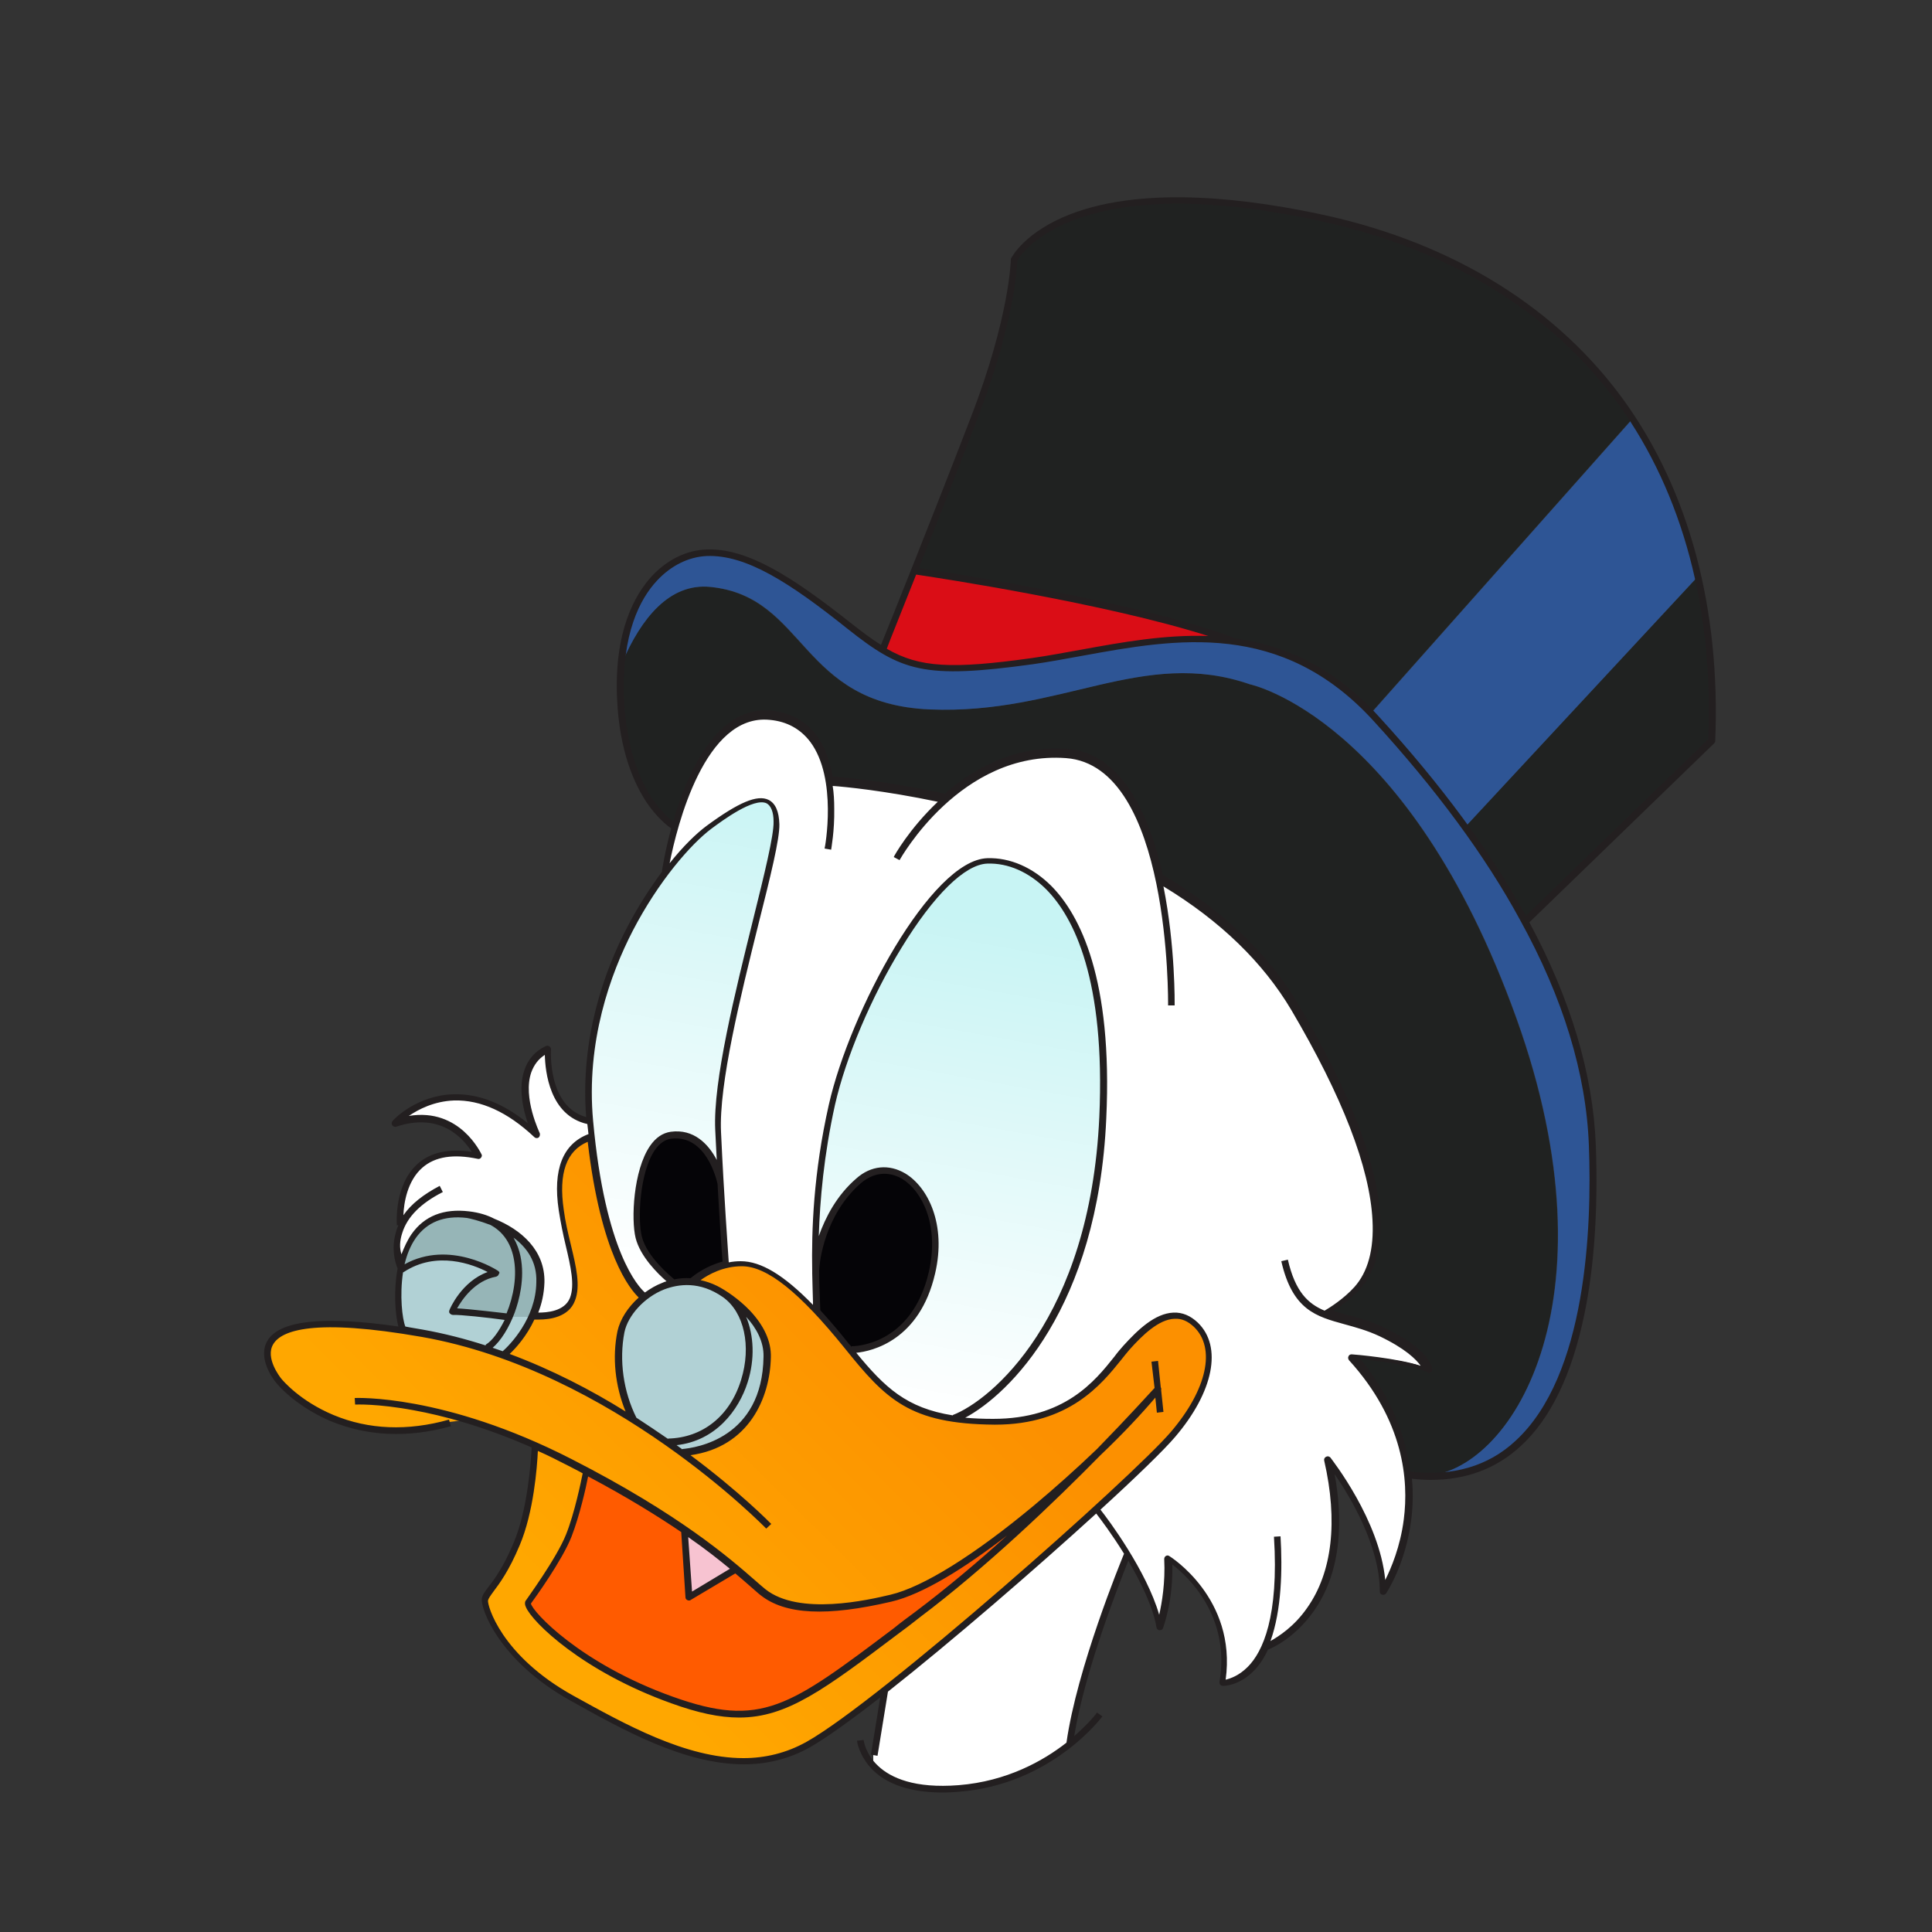
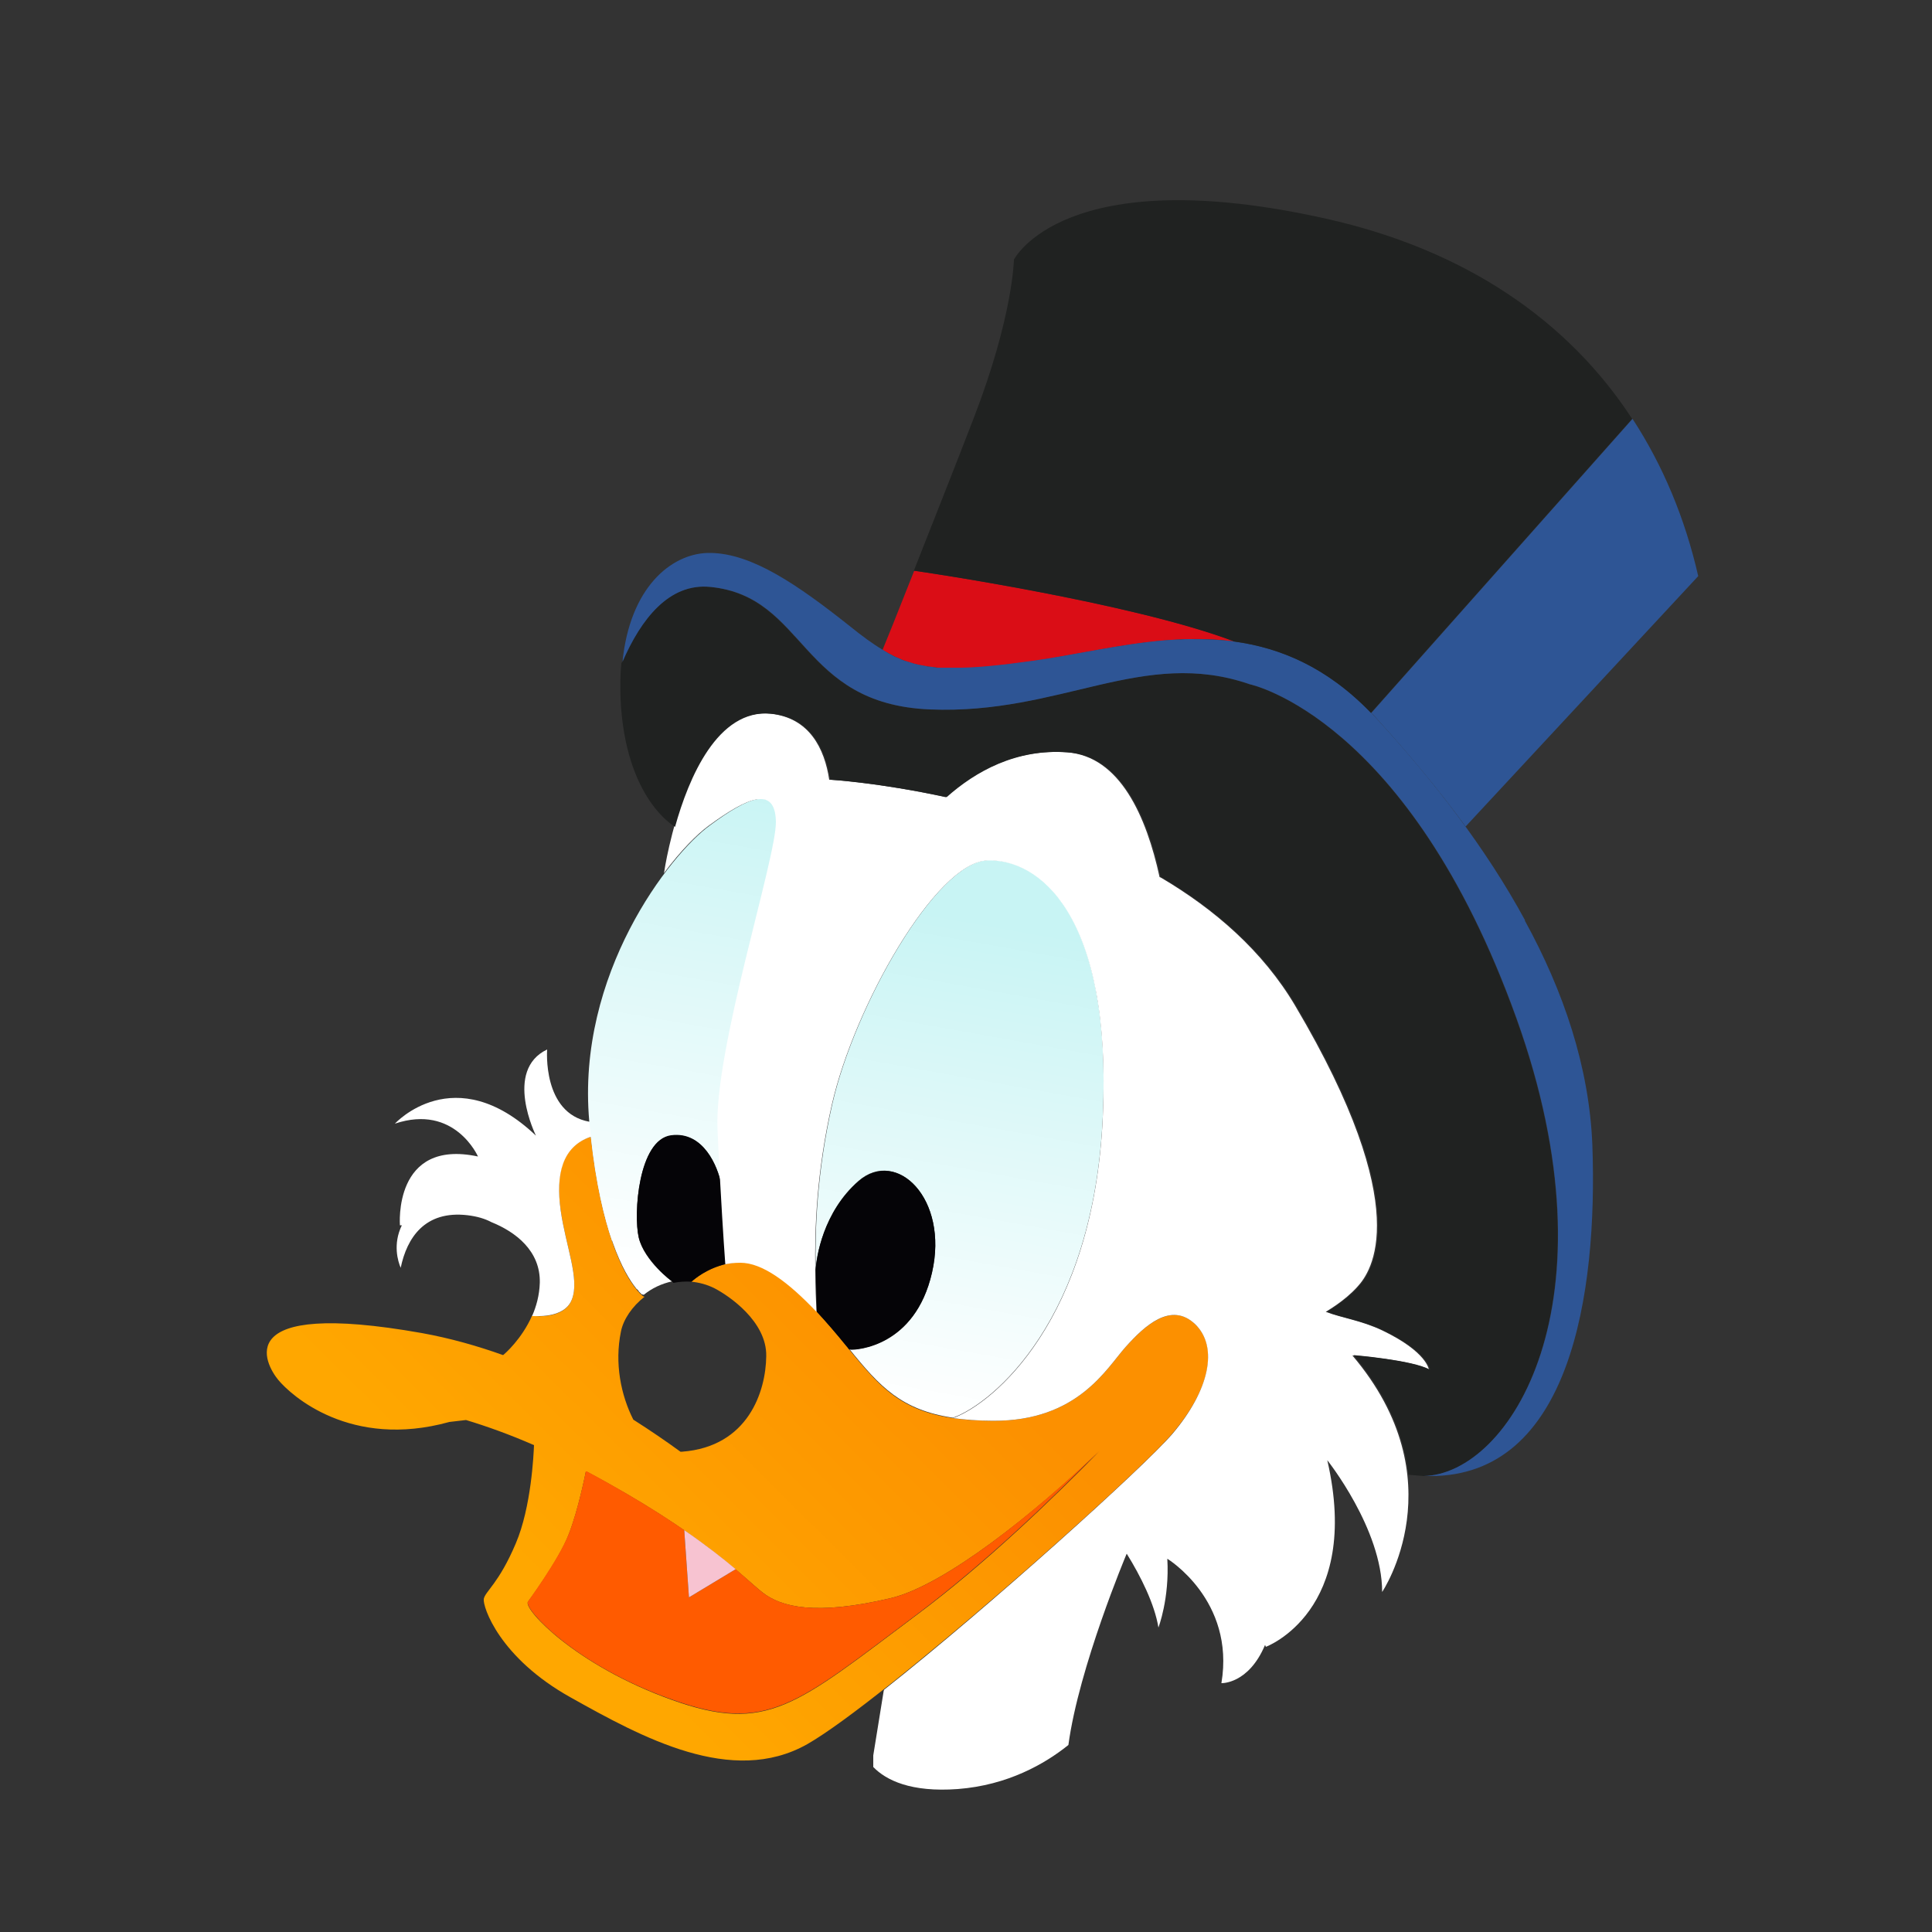
<svg xmlns="http://www.w3.org/2000/svg" version="1.1" id="Layer_1" x="0px" y="0px" viewBox="0 0 500 500" style="enable-background:new 0 0 500 500;" xml:space="preserve">
  <rect x="0" y="0" width="500" height="500" fill="#333333" stroke="none" />
  <style type="text/css">
	.st0{fill:none;stroke:#EB1C24;stroke-width:3;stroke-linejoin:round;stroke-miterlimit:10;}
	.st1{fill:#B1D1D5;}
	.st2{fill:url(#SVGID_1_);}
	.st3{fill:#FF5B00;}
	.st4{fill:#F7C3D1;}
	.st5{fill:url(#SVGID_00000054987862407073222460000010651761846150263435_);}
	.st6{fill:#050407;}
	.st7{fill:#96B5B7;}
	.st8{fill:#FFFFFF;}
	.st9{fill:url(#SVGID_00000109725369423617624980000006551847184814803095_);}
	.st10{fill:#DA0D16;}
	.st11{fill:none;}
	.st12{fill:#202221;}
	.st13{fill:#2E5595;}
	.st14{fill:#231F20;}
</style>
  <g>
    <g>
      <line class="st0" x1="298.7" y1="352.3" x2="300.2" y2="365.5" />
-       <path class="st1" d="M176.7,375.8c17.3-1.3,21.7-15.7,21.8-24.7c0.1-9-9.7-15.7-13.4-17.6l0,0c-11.3-5.7-22.6,3.4-24.2,11.1    c-1.7,8.2,0,16.5,3.2,22.8c4.4,2.8,8.5,5.6,12.2,8.3L176.7,375.8z" />
      <linearGradient id="SVGID_1_" gradientUnits="userSpaceOnUse" x1="138.004" y1="408.057" x2="223.249" y2="322.333">
        <stop offset="0" style="stop-color:#FFA700" />
        <stop offset="1" style="stop-color:#FC9000" />
      </linearGradient>
      <path class="st2" d="M309.3,342.7c-6.1-5.9-13,0.3-18,5.9c-5,5.6-12.4,19.2-34.3,19.1c-21.9-0.1-27.8-6.8-38-19.4    c-10.2-12.6-19.5-21.6-27.3-21.6c-7,0-11.9,4.2-12.8,5c2,0.2,4,0.7,6,1.7l0,0c3.7,1.9,13.6,8.6,13.4,17.6    c-0.1,9-4.6,23.4-21.8,24.7l-0.4,0c-3.7-2.7-7.8-5.5-12.2-8.3c-3.2-6.3-4.9-14.6-3.2-22.8c0.6-3.1,2.9-6.5,6.1-9l-0.3-0.1    c0,0-9.8-6.5-13.6-41.3c-7.5,2.4-9.2,9.7-7.8,19c1.3,9.3,5,17.8,2.9,23.1c-2,5.3-10.1,4.3-10.3,4.2c-2.7,6.1-7.1,9.9-7.5,10.2    c-6.7-2.4-13.8-4.4-21-5.7c-50.1-8.9-40.5,8.1-37.2,12.1c3.3,4,18.7,18,44.3,10.9l4.3-0.5c5.3,1.6,11.2,3.7,17.6,6.5    c-0.1,2.4-0.7,16-4.7,25.4c-4.4,10.4-7.9,12.4-8.3,14.4c-0.3,2,4,15.2,22.5,25.5c18.4,10.3,41.7,23.1,61.2,12.1    c19.5-11.1,84.9-69.1,94.5-80.4C313,359.8,315.5,348.6,309.3,342.7z M237.3,417.9c-31.4,23.5-38.7,30.9-63.5,22    c-24.8-8.9-38.2-23.3-37.2-25.3c0,0,8-10.8,10.5-17.3c2.6-6.5,4.5-16.4,4.5-16.4l0.3,0c29.6,15.7,40.8,27.6,45.4,31.2    c4.8,3.8,13.7,6.1,33.2,1.5c14-3.3,37.5-22.2,54-38C272.5,387.8,255,404.7,237.3,417.9z" />
      <path class="st3" d="M230.5,413.6c-19.5,4.6-28.3,2.3-33.2-1.5c-1.5-1.2-3.7-3.2-6.9-6l-12.1,7.3l-1.2-17.1l0-0.3    c-6.4-4.4-14.6-9.5-25.2-15.2l-0.3,0c0,0-1.9,9.9-4.5,16.4c-2.6,6.5-10.5,17.3-10.5,17.3c-1,2,12.4,16.5,37.2,25.3    c24.8,8.9,32.1,1.5,63.5-22c17.7-13.3,35.2-30.1,47.1-42.3C268,391.4,244.5,410.3,230.5,413.6z" />
      <path class="st4" d="M178.3,413.4l12.1-7.3c-3.2-2.7-7.5-6.1-13.3-10.1l0,0.3L178.3,413.4z" />
      <linearGradient id="SVGID_00000041993626366500451410000009360656534933932161_" gradientUnits="userSpaceOnUse" x1="237.111" y1="365.204" x2="259.62" y2="239.251">
        <stop offset="0" style="stop-color:#FFFFFF" />
        <stop offset="1" style="stop-color:#C8F4F4" />
      </linearGradient>
      <path style="fill:url(#SVGID_00000041993626366500451410000009360656534933932161_);" d="M255.6,222.6    c-13.3,0.5-34.4,37.7-40.2,63.1c-4,17.6-4.5,32.5-4.3,42.9c0.2-3.2,1.9-15,11.1-23c9.8-8.5,23.4,4.6,19,23.7    c-4.4,19.2-19.6,20-20.9,19.9l-0.5-0.1c7.9,9.8,13.5,15.8,26.8,17.8l0.3-0.1c10.1-3.8,36.1-25.2,38.5-77.8    C287.9,236.4,268.9,222.1,255.6,222.6z" />
      <path class="st6" d="M241.2,329.4c4.4-19.2-9.1-32.3-19-23.7c-9.2,8-11,19.8-11.1,23c0.1,4.5,0.3,8.2,0.3,10.8    c2.5,2.7,5,5.6,7.6,8.8c0.3,0.3,0.5,0.6,0.7,0.9l0.5,0.1C221.6,349.4,236.8,348.6,241.2,329.4z" />
-       <path class="st1" d="M131.2,340.9c0,0-11.9-1.5-14.2-1.3c0,0,3.5-8.5,11.4-9.9c0,0-12.8-8.6-24.4-1c0,0-0.1-0.2-0.3-0.7    c-1.4,7-0.4,14.3,0.5,16.1l0,0.1c1.6,0.2,3.3,0.5,5,0.8c7.3,1.3,14.3,3.2,21,5.7c0,0,0.1,0,0.1-0.1c0,0,0,0,0.1-0.1    c0,0,0.1,0,0.1-0.1c0,0,0.1-0.1,0.1-0.1c0,0,0.1-0.1,0.1-0.1c0.1-0.1,0.2-0.1,0.3-0.2c0,0,0.1-0.1,0.1-0.1    c0.1-0.1,0.1-0.1,0.2-0.2c0.1-0.1,0.1-0.1,0.2-0.2c0.1-0.1,0.1-0.1,0.2-0.2c0.1-0.1,0.2-0.2,0.4-0.4c0.1-0.1,0.1-0.1,0.2-0.2    c0.1-0.1,0.2-0.2,0.3-0.3c0.1-0.1,0.1-0.2,0.2-0.2c0.1-0.1,0.2-0.3,0.3-0.4c0.1-0.1,0.1-0.1,0.2-0.2c0.2-0.2,0.3-0.4,0.5-0.6    c0.1-0.1,0.1-0.1,0.2-0.2c0.1-0.2,0.3-0.3,0.4-0.5c0.1-0.1,0.1-0.1,0.2-0.2c0.2-0.2,0.4-0.5,0.5-0.7c0,0,0,0,0,0    c0.2-0.2,0.3-0.5,0.5-0.8c0-0.1,0.1-0.1,0.1-0.2c0.2-0.2,0.3-0.5,0.5-0.7c0,0,0.1-0.1,0.1-0.1c0.2-0.3,0.4-0.6,0.5-0.9    c0,0,0-0.1,0-0.1c0.2-0.3,0.3-0.6,0.5-0.9c0-0.1,0.1-0.1,0.1-0.2c0.1-0.2,0.2-0.4,0.3-0.7H131.2z" />
-       <path class="st7" d="M128.4,329.6c-7.9,1.5-11.4,9.9-11.4,9.9c2.3-0.1,14.2,1.3,14.2,1.3h6.4c0.1-0.1,0.1-0.2,0.2-0.4    c1.1-2.5,1.9-5.4,2-8.6c0.2-8.3-6.3-13.2-12.5-15.7c-1.7-0.9-3.8-1.5-6.2-1.8c-11.2-1.3-15.8,5.9-17.3,13.6    c0.2,0.4,0.3,0.7,0.3,0.7C115.6,321,128.4,329.6,128.4,329.6z" />
      <path class="st8" d="M148,336.3c2.1-5.3-1.6-13.8-2.9-23.1c-1.3-9.3,0.4-16.5,7.8-19c1.3,12.1,3.4,20.8,5.5,27l4.2-29.8l-0.5,0.2    l2.9-9.3l-12.5,8c-12.2-2.2-10.9-18.7-10.9-18.7c-11.3,5.4-2.9,22.3-2.9,22.3c-21.1-20-36.5-3.1-36.5-3.1    c15.5-5.2,21.5,8.5,21.5,8.5c-22-4.7-20.2,17.8-20.2,17.8l0.5,0c-2.4,4.9-1,9.4-0.3,11c1.6-7.7,6.2-14.9,17.3-13.6    c2.5,0.3,4.5,0.9,6.2,1.8c6.2,2.5,12.7,7.4,12.5,15.7c-0.1,3.2-0.9,6.1-2,8.6c0,0,0,0,0,0C138,340.5,146,341.5,148,336.3z" />
      <linearGradient id="SVGID_00000147207349752525265000000007075228567642166970_" gradientUnits="userSpaceOnUse" x1="162.811" y1="328.947" x2="185.279" y2="199.755">
        <stop offset="0" style="stop-color:#FFFFFF" />
        <stop offset="1" style="stop-color:#C8F4F4" />
      </linearGradient>
      <path style="fill:url(#SVGID_00000147207349752525265000000007075228567642166970_);" d="M165.3,320.3c-1.4-6-0.1-25.3,8.4-26.4    c8.5-1.1,12.1,8.2,12.9,12.4c-0.2-4.2-0.5-8.8-0.7-13.9c-1-20.6,15.4-70.4,15.1-79.8c-0.2-9.4-7.3-6.4-17.4,1.1    c-10.1,7.4-34.5,38.3-31.1,76.5c0.1,1.3,0.3,2.6,0.4,3.9c2.7,25,8.6,35.4,11.7,39.3c0,0,0,0,0,0c0.1,0.1,0.1,0.2,0.2,0.2    c0,0,0,0,0,0c0.1,0.1,0.1,0.1,0.2,0.2c0,0,0,0,0,0c0.1,0.1,0.1,0.1,0.2,0.2c0,0,0,0,0,0c0.1,0.1,0.1,0.1,0.1,0.2c0,0,0,0,0,0    c0,0.1,0.1,0.1,0.1,0.1c0,0,0,0,0,0c0,0,0.1,0.1,0.1,0.1c0,0,0,0,0,0c0,0,0.1,0.1,0.1,0.1c0,0,0,0,0,0c0,0,0.1,0.1,0.1,0.1    c0,0,0,0,0,0c0,0,0.1,0.1,0.1,0.1c0,0,0,0,0,0c0,0,0.1,0.1,0.1,0.1c0,0,0,0,0,0c0,0,0.1,0,0.1,0.1c0,0,0,0,0,0c0,0,0,0,0.1,0.1    c0,0,0,0,0,0c0,0,0,0,0.1,0c0,0,0,0,0,0c0,0,0,0,0,0c0,0,0,0,0,0c0,0,0,0,0,0c0,0,0,0,0,0c0,0,0.1,0,0.1,0l0.3,0.1    c2.1-1.7,4.6-2.9,7.4-3.5l-0.2-0.2C174,331.9,166.7,326.3,165.3,320.3z" />
      <path class="st6" d="M179,331.7C179,331.7,179,331.7,179,331.7c0.7-0.7,4.1-3.5,9-4.6l-0.1-0.1c0,0-0.6-8-1.3-20.8    c-0.9-4.2-4.5-13.5-12.9-12.4c-8.5,1.1-9.8,20.4-8.4,26.4c1.4,6,8.8,11.6,8.8,11.6l0.2,0.2C175.8,331.7,177.4,331.6,179,331.7z" />
      <path class="st8" d="M369.8,354.5c0,0-0.4-4.6-12.1-10.2c-5.5-2.6-10.4-3.2-14.6-4.8c0.1-0.1,4.8-2.7,8.2-6.5    c3.5-3.8,15.2-19.8-16.1-72.7c-8.4-14.2-20.9-25-34.8-33.2l-0.3-0.1c-3.4-15.6-10.2-31.3-24-32.3c-13.4-1-24,5-31.4,11.6    c-17.3-3.8-29.8-4.5-29.8-4.5l-0.3,0c-1.2-8-5.1-16.1-15.3-17.1c-21.1-2.1-27.4,40.9-27.4,40.9l-0.1,0.4    c4.4-5.9,8.6-10.1,11.6-12.3c10.1-7.4,17.2-10.4,17.4-1.1c0.2,9.4-16.1,59.1-15.1,79.8c0.2,5.1,0.5,9.7,0.7,13.9    c0.7,12.8,1.3,20.8,1.3,20.8l0.1,0.1c-0.3,0.1-0.6,0.1-0.9,0.2c1.4-0.4,3-0.6,4.7-0.6c5.7,0,12.4,5,19.7,12.7c0,0,0,0,0,0    c-0.1-2.6-0.3-6.3-0.3-10.8c-0.2-10.4,0.3-25.3,4.3-42.9c5.8-25.4,26.9-62.6,40.2-63.1c13.3-0.5,32.3,13.8,29.9,66.4    c-2.4,52.7-28.4,74-38.5,77.8l-0.3,0.1c3,0.4,6.5,0.7,10.4,0.7c21.9,0.1,29.3-13.5,34.3-19.1c5-5.6,11.8-11.8,18-5.9    c6.1,5.9,3.7,17.1-5.9,28.4c-7.4,8.6-47.5,44.8-74.6,66.2l-0.1,0.3l-2.7,16.7l0,3c3.3,3.4,9.7,6.6,21.9,5.7    c12.9-1,22.5-6.5,28.6-11.4c2.7-20.1,15-49.3,15-49.3l0.1-0.2c3.6,5.8,7.2,13,8.2,19.1c0,0,2.9-7.5,2.3-17.8    c0,0,17.6,10.7,14,32.2c0,0,7,0.3,11.3-9.9l0.2,0.5c0,0,24.9-9.2,15.9-48.3c0,0,14.2,17.8,14.2,34.1c0,0,19.6-29-7.7-61.2    C350.1,350.7,365.6,352,369.8,354.5z" />
      <path class="st10" d="M267.2,171.1c16.2-2.3,34.2-7.5,52.1-5.1l-0.1-0.1c-26.6-10-81-18-82.6-18.2c-4.3,10.9-7.6,19.1-8.2,20.5    C237.5,173.7,245.8,174.1,267.2,171.1z" />
      <path class="st11" d="M368.2,382.1c-1.2-0.1-2.3-0.1-3.6-0.3C365.8,382,367,382.1,368.2,382.1z" />
      <path class="st12" d="M392.4,263.6c-28-78-69-86.5-69-86.5c-27.7-9.6-48.9,7.9-82.8,6.5c-33.9-1.4-31.9-29.1-56.8-31.7    c-10.9-1.1-18.2,8.5-23,19.8c-0.3,2.8-0.3,5.9-0.2,9.2c1.2,25.9,14,33,14,33l0.1,0.1c3.5-12.6,11-30.6,24.9-29.3    c10.2,1,14,9.1,15.3,17.1l0.3,0c0,0,12.5,0.8,29.8,4.5c7.4-6.6,18-12.6,31.4-11.6c13.8,1,20.6,16.7,24,32.3l0.3,0.1    c13.9,8.2,26.4,19,34.8,33.2c31.3,52.9,19.6,68.9,16.1,72.7c-3.4,3.8-8.1,6.4-8.2,6.5c4.1,1.6,9.1,2.2,14.6,4.8    c11.7,5.6,12.1,10.2,12.1,10.2c-4.2-2.5-19.8-3.8-19.8-3.8c9.3,11,13.2,21.7,14.2,30.9l0.4,0.1c1.2,0.1,2.4,0.2,3.6,0.3    C390.5,381.6,419,337.6,392.4,263.6z" />
      <path class="st13" d="M319.3,166L319.3,166C319.3,166,319.3,166,319.3,166c-3.7-0.5-7.4-0.6-11.1-0.6c-0.1,0-0.2,0-0.2,0    c-0.8,0-1.6,0-2.4,0.1c-0.3,0-0.5,0-0.8,0c-0.6,0-1.2,0.1-1.8,0.1c-0.5,0-1,0.1-1.5,0.1c0,0,0,0,0,0c-11.8,1-23.4,3.8-34.1,5.3    c-8.7,1.2-15.3,1.9-20.6,1.8c0,0-0.1,0-0.1,0c-0.4,0-0.8,0-1.3,0c-0.2,0-0.4,0-0.7,0c-0.2,0-0.4,0-0.7,0c-0.2,0-0.4,0-0.7,0    c-0.2,0-0.4,0-0.6,0c-0.2,0-0.4,0-0.7-0.1c-0.2,0-0.4,0-0.6-0.1c-0.4,0-0.7-0.1-1.1-0.1c-0.2,0-0.4,0-0.5-0.1    c-0.2,0-0.4-0.1-0.6-0.1c-0.2,0-0.3-0.1-0.5-0.1c-0.2,0-0.4-0.1-0.6-0.1c-0.2,0-0.3-0.1-0.5-0.1c-0.4-0.1-0.8-0.2-1.2-0.3    c-0.1,0-0.2-0.1-0.3-0.1c-0.2-0.1-0.4-0.1-0.6-0.2c-0.1,0-0.3-0.1-0.4-0.1c-0.2-0.1-0.4-0.1-0.6-0.2c-0.1,0-0.3-0.1-0.4-0.1    c-0.2-0.1-0.4-0.2-0.6-0.2c0,0-0.1,0-0.1-0.1c-0.5-0.2-0.9-0.4-1.4-0.6c-0.1,0-0.2-0.1-0.3-0.1c-0.2-0.1-0.4-0.2-0.6-0.3    c-0.1-0.1-0.2-0.1-0.3-0.2c-0.2-0.1-0.4-0.2-0.6-0.3c-0.1,0-0.2-0.1-0.2-0.1c-0.5-0.3-1-0.6-1.5-0.9c-2.7-1.6-5.4-3.6-8.5-6.1    c-13.6-10.8-25.3-18.8-36-19c-0.3,0-0.6,0-0.9,0c-9.5,0.3-20.1,9-22,28.2c4.8-11.1,12.1-20.5,22.8-19.4    c24.9,2.5,22.9,30.3,56.8,31.7c33.9,1.4,55.1-16.1,82.8-6.5c0,0,41,8.5,69,86.5c26.5,73.9-1.8,117.9-24.1,118.4c0,0,0.1,0,0.1,0    c0.3,0,0.5,0,0.8,0c0.3,0,0.5,0,0.8,0c36.2,0.1,43.4-46.9,42-85.7c-0.8-20.1-7.4-39.7-17.5-58.1l0.1,0    c-10.2-18.8-23.9-36.4-38.4-52.2C344.5,173.1,331.9,167.7,319.3,166z" />
      <path class="st12" d="M343.2,56.6c-67.9-15.2-80.8,10.6-80.8,10.6s-0.2,14.6-10.4,41c-5,13-10.9,27.8-15.5,39.5    c1.7,0.2,56,8.2,82.6,18.2l0.1,0.1c12.1,1.6,24.2,6.7,35.6,18.5l67.6-76.1C405.8,82.9,379.1,64.6,343.2,56.6z" />
-       <path class="st12" d="M379.2,213.9c5.7,7.8,10.9,16,15.5,24.4l0.1,0l48.1-46.6c0.7-15-0.5-29.3-3.5-42.5L379.2,213.9z" />
      <path class="st13" d="M422.5,108.4l-67.6,76.1c0.5,0.5,1,1,1.5,1.6c8,8.8,15.8,18.1,22.9,27.8l60.2-64.8    C436.1,134.2,430.4,120.5,422.5,108.4z" />
    </g>
-     <path class="st14" d="M420.4,103.8c-17.3-24-43.9-40.6-77-48c-19.5-4.3-46.8-7.9-66.3-0.4c-11.9,4.6-15.2,11.1-15.4,11.4   c-0.1,0.1-0.1,0.2-0.1,0.4c0,0.1-0.3,14.8-10.3,40.7c-9,23.4-20.8,52.9-23.3,59c-2.4-1.5-4.8-3.3-7.6-5.5   c-15.3-12.1-26.9-19.6-37.6-19.2c-5.1,0.2-10.1,2.6-14.1,6.9c-4.5,4.9-9.8,14.4-9,31.8c0.6,13.6,4.5,22,7.6,26.7   c2.7,4,5.3,6,6.4,6.8c-1.7,6.3-2.4,11.1-2.4,11.1l0.1,0c-3.1,4.2-6.3,9.1-9.1,14.5c-5.8,11.1-12.2,28.6-10.6,49.1   c-10.1-2.8-9.1-17.4-9.1-17.5c0-0.3-0.1-0.6-0.4-0.8c-0.3-0.2-0.6-0.2-0.9-0.1c-2.8,1.3-4.7,3.5-5.6,6.3   c-1.6,4.6-0.3,10.2,0.9,13.7c-6.4-5.2-12.8-7.7-19.3-7.5c-9.6,0.3-15.5,6.6-15.7,6.9c-0.3,0.3-0.3,0.7-0.1,1.1   c0.2,0.3,0.6,0.5,1,0.4c11.6-3.9,17.5,3.2,19.6,6.5c-5.9-0.9-10.6,0.1-13.9,3c-6.3,5.5-5.5,15.6-5.5,16l0.4,0   c-0.2,0.5-0.5,1.1-0.6,1.7c-1.3,4.2-0.3,7.8,0.4,9.5c-1.1,5.9-0.6,12,0.2,15c-19.4-2.8-30.8-1.6-33.9,3.7   c-2.6,4.4,1.4,9.8,2.3,10.9c2.3,2.8,7.3,7,14.1,9.9c9.5,3.9,20,4.4,31.1,1.3l-0.5-1.7c-10.7,3-20.8,2.6-29.9-1.2   c-8.6-3.6-13-8.8-13.5-9.4c-0.4-0.5-4.2-5.4-2.1-8.9c2.1-3.6,10.5-6.8,38.5-1.9c49.3,8.7,88.7,49.2,89.1,49.6l1.3-1.2   c-0.2-0.2-8-8.2-20.9-17.8c15.1-2.1,20.6-14.8,20.8-25.4c0.1-4.1-1.8-8.2-5.5-12.1c-2.8-2.9-6.2-5.2-8.4-6.3l0,0   c-1.4-0.7-2.9-1.2-4.3-1.5c2.1-1.5,5.9-3.6,10.7-3.6c6.5,0,14.9,6.7,26.6,21.2c10.7,13.3,16.8,19.6,38.7,19.8c0.1,0,0.2,0,0.3,0   c19.1,0,27.5-10.5,32.5-16.7c0.8-1,1.5-1.9,2.2-2.7c3.3-3.7,7.6-7.9,11.7-8c1.8-0.1,3.4,0.6,5,2.1c5.7,5.5,3.4,16.2-6,27.2   c-10.1,11.8-75.2,69.5-94.3,80.2c-5.2,2.9-10.7,4.2-16.3,4.2c-15,0-30.7-8.8-44.1-16.2c-18.7-10.4-22.2-23.4-22-24.6   c0.1-0.5,0.6-1.2,1.4-2.3c1.5-2,4-5.3,6.8-12c3.6-8.5,4.5-20.1,4.7-24.4c2.5,1.1,5.1,2.4,7.8,3.8c1.3,0.7,2.6,1.3,3.8,2   c-0.4,2-2.1,10.3-4.3,15.8c-2.5,6.3-10.4,17-10.4,17.1c0,0-0.1,0.1-0.1,0.1c-0.2,0.4-0.2,1,0.1,1.6c1.6,3.9,14.7,16.7,37.6,24.9   c6.9,2.5,12.5,3.7,17.6,3.7c12.4,0,22.1-7.3,41.2-21.7c1.8-1.3,3.6-2.7,5.5-4.2c17.4-13.1,34.8-29.8,46.8-42   c5.9-5.6,10.8-10.9,14.2-14.9l0.4,3.9l1.7-0.2l-0.6-5.7c0.1-0.2,0-0.5-0.1-0.7l-0.7-6.8l-1.7,0.2l0.8,6.8   c-1.4,1.5-6.9,7.6-14.9,15.8c-5.1,4.9-10.8,10-16.3,14.6c-15.5,12.9-28.7,21.1-37.1,23.1c-5.9,1.4-23.7,5.5-32.4-1.4   c-0.7-0.6-1.7-1.4-2.8-2.4c-6.3-5.5-19.4-17-47.4-31.3c-33-16.9-55.9-15.8-56.1-15.8l0.1,1.7c0.1,0,5.7-0.3,15.3,1.5   c7.1,1.3,17.7,4,30.4,9.6c-0.2,3.5-1,15.9-4.6,24.5c-2.7,6.5-5.1,9.7-6.6,11.6c-0.9,1.2-1.6,2.1-1.7,3c-0.4,2.5,4.4,16.1,22.9,26.4   c13.6,7.6,29.5,16.5,44.9,16.5c5.8,0,11.6-1.3,17.1-4.4c4.2-2.4,10.6-7,18.2-12.9l-2.4,14.8l1.7,0.3l2.7-16.6   c16.6-13.1,38.1-31.7,53.9-46.1c1.1,1.4,4.1,5.4,7.2,10.4c-0.9,2.2-12.2,29.7-14.9,48.9c-6,4.7-15.4,10-27.9,11   c-22.8,1.8-24.5-11.1-24.6-11.7l-1.7,0.2c0,0.2,0.5,3.9,4,7.5c4.7,4.7,11.9,5.9,18.2,5.9c1.5,0,2.9-0.1,4.2-0.2   c24.1-1.9,37-19.4,37.1-19.5l-1.4-1c0,0.1-2.1,2.8-5.9,6.1c2.8-17.2,11.8-39.8,14-45.4c3.2,5.5,6.4,11.9,7.3,17.3   c0.1,0.4,0.4,0.7,0.8,0.7c0.4,0,0.8-0.2,0.9-0.6c0.1-0.3,2.6-6.9,2.4-16.4c4,3.1,15.1,13.3,12.2,30.4c0,0.2,0,0.5,0.2,0.7   c0.2,0.2,0.4,0.3,0.6,0.3c0,0,0.1,0,0.1,0c0.7,0,4.3-0.2,7.9-3.8c1.6-1.6,2.8-3.5,3.8-5.7l0,0.1c0.3-0.1,6.5-2.5,11.7-9.8   c7.7-10.8,7.5-24.7,5.5-35.6c4,5.8,11.7,18.6,11.7,30.4c0,0.4,0.2,0.7,0.6,0.8c0.4,0.1,0.8,0,1-0.3c0.2-0.3,5-7.5,6.5-18.9   c0.4-3.1,0.6-6.8,0.2-10.8c1.7,0.2,3.3,0.3,4.9,0.3c9.1,0,16.9-2.9,23.2-8.7c7.8-7.1,13.3-18.6,16.5-34c2.6-12.4,3.6-27.5,3-43.8   c-0.7-18.5-6.5-37.9-17.2-57.8l47.8-46.3c0.2-0.2,0.3-0.4,0.3-0.6C445.3,157.6,437.2,127.2,420.4,103.8z M188.9,406l-9.8,5.9   l-1-14.1C182.6,400.9,186.1,403.7,188.9,406z M176.3,396.5l1.1,16.9c0,0.3,0.2,0.6,0.5,0.7c0.1,0.1,0.3,0.1,0.4,0.1   c0.2,0,0.3,0,0.4-0.1l11.6-6.9c1.4,1.2,2.6,2.2,3.6,3.1c1.2,1,2.1,1.9,2.9,2.5c6.4,5.1,17.2,5.6,33.9,1.7c8.1-1.9,19-8.7,29.9-17.1   c-7.6,6.9-15.7,13.7-23.8,19.8c-1.9,1.4-3.8,2.8-5.5,4.2c-27.1,20.4-34.3,25.9-57.2,17.7c-24-8.6-36.3-22-36.7-24.1   c1.1-1.5,8.1-11.2,10.5-17.3c2.1-5.4,3.8-12.9,4.3-15.6C162.2,387.4,170.1,392.3,176.3,396.5z M237.1,148.7   c6.1,0.9,49.3,7.5,75.6,15.9c-11.2-0.4-22.3,1.6-32.7,3.5c-4.5,0.8-8.7,1.6-12.9,2.2c-20.8,2.9-29.1,2.5-37.6-2.4   C230.4,165.4,233.4,158.1,237.1,148.7z M163.8,240.8c6.6-12.7,15-22.4,20.4-26.4c2.7-2,10.9-8.1,14.2-6.5c1.1,0.6,1.8,2.2,1.8,4.7   c0.1,3.6-2.4,13.7-5.3,25.4c-4.6,18.6-10.4,41.8-9.8,54.4c0.1,2.7,0.3,5.4,0.4,7.8c-2.2-4.2-6-8.1-11.9-7.3   c-2.1,0.3-3.9,1.5-5.4,3.7c-4.3,6.3-4.9,19-3.7,23.8c1.2,4.8,5.8,9.3,8,11.2c-0.4,0.1-0.7,0.2-1.1,0.4c-1.6,0.6-3.1,1.5-4.5,2.5   c-1.6-1.4-10.3-10.4-13.4-44.4C151.6,269.6,158,252,163.8,240.8z M104.1,319.1c1.3-4.2,4.8-7.7,10.5-10.6l-0.8-1.6   c-4.2,2.2-7.4,4.7-9.4,7.6c0.1-3.1,1-8.9,4.9-12.3c3.3-2.9,8.1-3.6,14.3-2.3c0.3,0.1,0.7,0,0.9-0.3c0.2-0.3,0.3-0.6,0.1-0.9   c-0.1-0.1-5.5-12.1-18.8-9.9c2.5-1.7,6.5-3.8,11.7-4c6.9-0.2,13.9,3,20.8,9.5c0.3,0.3,0.8,0.3,1.1,0.1c0.3-0.3,0.4-0.7,0.3-1.1   c0-0.1-4.5-9.2-2.2-15.8c0.7-1.9,1.8-3.4,3.5-4.5c0.1,4.2,1.2,15.7,11,17.9c0.1,0.9,0.2,1.8,0.3,2.6c-6.6,2.5-9.3,9.1-7.7,19.7   c0.5,3.2,1.1,6.2,1.8,9.1c1.3,5.5,2.4,10.3,1.1,13.6c-1.4,3.5-6,3.8-8.2,3.8c0.9-2.3,1.5-4.9,1.6-7.8c0.2-8.3-6-13.7-13-16.5   c-1.7-0.9-3.9-1.6-6.5-1.9c-6.6-0.8-11.6,1.2-14.9,5.9c-1.1,1.6-1.9,3.4-2.6,5.2C103.4,323.1,103.4,321.2,104.1,319.1z    M128.9,328.9c-0.1-0.1-12.5-8.2-24.2-1.7c0.6-2.5,1.5-4.8,2.9-6.8c2.9-4.1,7.3-5.9,13.2-5.2c0.7,0.1,3.2,0.7,6.1,1.8   c3.2,1.7,5.2,4.6,6,8.4c1,4.7,0,10.1-1.8,14.5c-1-0.1-9.1-1.1-12.8-1.3c1.3-2.3,4.6-7.2,10.1-8.2c0.3-0.1,0.6-0.3,0.7-0.7   C129.4,329.4,129.2,329.1,128.9,328.9z M125.7,348.2c-5.3-1.7-10.7-3.1-16.3-4.1c-1.6-0.3-3.1-0.5-4.5-0.8c-0.8-2-1.5-8-0.6-14   c0.1,0,0.1-0.1,0.2-0.1c8.5-5.6,17.9-2,21.7,0c-6.7,2.4-9.8,9.5-9.9,9.9c-0.1,0.3-0.1,0.6,0.1,0.8c0.2,0.2,0.5,0.4,0.8,0.4   c1.7-0.1,9.2,0.7,13.4,1.3c-1.5,3-3.2,5.4-4.9,6.4L125.7,348.2z M130.1,349.7c-0.9-0.3-1.7-0.6-2.6-0.9c2.1-1.8,4.2-5.1,5.7-9.1   c1.1-3,2.7-8.8,1.5-14.6c-0.3-1.5-0.9-3.2-1.8-4.8c3.4,2.5,6.1,6.2,5.9,11.5C138.7,341.3,131.8,348.2,130.1,349.7z M131.9,350.4   c1.6-1.5,4.4-4.6,6.4-8.9c0.3,0,0.7,0,1.2,0c2.7,0,7.7-0.6,9.3-4.9c1.5-3.8,0.3-8.8-1.1-14.6c-0.7-2.9-1.4-5.8-1.8-8.9   c-1.4-9.5,0.7-15.3,6.2-17.6c3.4,29.2,11,38.2,13.2,40.3c-2.8,2.5-4.8,5.6-5.5,8.7c-1.4,6.8-0.6,14.2,2.1,20.8   C153.1,359.8,142.9,354.5,131.9,350.4z M197.6,351.1c-0.3,21.2-17.6,23.6-21,23.9l0,0.1c-0.5-0.4-1-0.7-1.5-1.1   c10.1-1.1,16.1-9,18.4-16.3c1.9-6,1.6-12.1-0.4-16.9C195.7,343.6,197.7,347.2,197.6,351.1z M187.1,335.7c5.5,3.9,7.4,12.7,4.7,21.4   c-2.9,9.4-10,15-18.9,15.2l0,0.1c-2.6-1.8-5.3-3.6-8.2-5.5c-3.4-6.8-4.5-14.9-3.1-22.1c0.9-4.4,5.2-9.1,10.3-11.1   C175.6,332.3,181.1,331.5,187.1,335.7z M178.7,330.8c-1.4-0.1-2.8,0-4.2,0.3c-0.8-0.7-7.1-5.8-8.4-11.1c-1.1-4.4-0.6-16.6,3.4-22.4   c1.2-1.7,2.6-2.7,4.2-2.9c9-1.1,11.7,10.4,12,11.7c0.6,10.6,1.1,17.9,1.3,20.1C182.8,327.6,179.8,329.9,178.7,330.8z M220.4,348.4   l0,0.2c-0.2-0.3-0.4-0.5-0.7-0.8c-2.6-3.3-5.1-6.2-7.4-8.7c0-0.8-0.1-1.7-0.1-2.7c-0.1-2.2-0.2-4.7-0.2-7.7   c0.1-2.2,1.4-14.3,10.8-22.5c3.3-2.8,7.1-3.2,10.7-1.1c5.2,3.2,9.6,12,6.9,24C235.9,348.6,220.6,348.4,220.4,348.4z M221.6,350.1   c4.1-0.4,16.4-3.2,20.4-20.5c3-12.8-1.9-22.4-7.7-25.9c-4.2-2.5-8.9-2.1-12.7,1.3c-5.1,4.4-8,10.1-9.7,14.9   c0.3-9.3,1.3-20.9,4.2-34c2.8-12.3,9.4-27.9,17.2-40.6c8.3-13.6,16.4-21.6,22.2-21.8c5.4-0.2,10.8,2.2,15.3,6.7   c7.1,7.2,15.3,23.3,13.7,58.9c-2.4,52.3-28.2,73.4-37.9,77.1l0,0.1C234.6,364.4,229,359.1,221.6,350.1z M363.3,393.2   c-0.9,7.1-3.3,12.7-4.8,15.7c-1.5-15.5-13.7-31-14.2-31.7c-0.3-0.3-0.7-0.4-1.1-0.2c-0.4,0.2-0.6,0.6-0.5,1   c3.6,15.7,2.1,28.9-4.4,38.1c-3.4,4.9-7.4,7.4-9.5,8.6c2.9-8.1,3.1-18.6,2.6-27.1l-1.7,0.1c1.3,20.7-2.9,29.8-6.8,33.7   c-2.3,2.3-4.5,3-5.7,3.3c2.9-21.1-14.4-31.9-14.6-32c-0.3-0.2-0.6-0.2-0.9,0c-0.3,0.2-0.4,0.5-0.4,0.8c0.3,6.1-0.6,11.3-1.3,14.4   c-3.3-11.4-13.2-24.7-15.2-27.2c9.3-8.5,16.5-15.5,19.3-18.8c10-11.7,12.3-23.4,5.9-29.6c-1.9-1.8-4-2.7-6.3-2.6   c-4.8,0.2-9.2,4.4-13,8.6c-0.7,0.8-1.5,1.7-2.3,2.8c-5.1,6.4-12.9,16.1-31.4,16.1c-2.6,0-5-0.1-7.2-0.3   c11.4-6.1,34.3-28.3,36.5-77.4c1.7-36.2-6.8-52.7-14.2-60.2c-4.8-4.8-10.7-7.4-16.6-7.2c-14.5,0.5-35.5,39.5-41,63.8   c-4,17.7-4.5,32.6-4.3,43.1c0,0.2,0,0.4,0,0.6h0c0.1,2.8,0.1,5.3,0.2,7.4c0,0.2,0,0.5,0,0.7c-7.6-7.8-13.5-11.3-18.7-11.3   c-1.1,0-2.1,0.1-3.1,0.3c-0.2-3.4-1.2-16.3-2-33.7c-0.6-12.4,5.1-35.4,9.7-53.9c3.1-12.3,5.5-22,5.4-25.8c-0.1-3.3-1-5.4-2.8-6.3   c-2.9-1.4-7.7,0.6-16,6.7c-2.7,2-6.1,5.3-9.6,9.7c1.9-9.6,9.1-38.8,25.9-37.1c4.5,0.4,8,2.4,10.5,5.7c7.1,9.5,3.8,27.4,3.7,27.6   l1.7,0.3c0-0.2,0.9-4.8,0.8-10.6c0-2.1-0.1-4-0.4-5.9c2.9,0.2,13.4,1.2,27.2,4.1c-7.4,7-11.3,14-11.4,14.3l1.5,0.8   c0.2-0.3,15.8-28.4,43.1-26.4c27.1,2,26.4,63.3,26.4,64l1.7,0c0-0.2,0.2-15.3-2.9-30.8c14.7,8.9,25.8,19.7,33.1,32   c13.2,22.4,20.3,40.7,21,54.4c0.4,7.6-1.2,13.4-4.7,17.3c-2.8,3.1-6.5,5.4-7.7,6.1c-4.3-1.8-7.6-4.9-9.5-13.2l-1.7,0.4   c2.9,12.7,9.1,14.3,16.3,16.3c2.9,0.8,5.9,1.6,9.1,3.1c6.7,3.2,9.5,6,10.7,7.7c-5.8-2-17.4-3-17.9-3c-0.4,0-0.7,0.2-0.8,0.5   c-0.2,0.3-0.1,0.7,0.1,1C363.3,367.6,364.6,383.1,363.3,393.2z M411.2,296.4c0.8,21.3-0.6,59.6-19,76.5c-7.1,6.6-16.3,9.2-27.2,8   c-1.1-8.6-4.5-18.7-12.9-29.2c4.3,0.5,14.2,1.7,17.3,3.5c0.3,0.2,0.6,0.2,0.9,0c0.3-0.2,0.4-0.5,0.4-0.8c0-0.5-0.8-5.3-12.6-10.9   c-3.4-1.6-6.6-2.5-9.4-3.2c-1.2-0.3-2.4-0.7-3.6-1c1.7-1.1,4.6-3.2,6.9-5.7c6.2-6.9,12.4-25.6-16-73.7c-7.7-13-19.5-24.3-35.1-33.5   c-4.5-20.4-13-31.7-24.7-32.6c-11.2-0.8-22.1,3.2-31.7,11.6c-15.2-3.3-26.7-4.3-29-4.4c-0.8-4.4-2.2-8-4.2-10.7   c-2.8-3.7-6.7-5.9-11.7-6.4c-9.1-0.9-16.8,6.1-22.5,20.2c-1.2,2.9-2.1,5.8-2.9,8.5c-1.1-0.9-3.3-2.7-5.5-6.1   c-3-4.5-6.6-12.6-7.2-25.7c-0.7-16.8,4.2-25.9,8.5-30.5c3.6-3.9,8.2-6.2,12.9-6.4c10.2-0.4,21.5,6.9,36.4,18.8   c14,11.1,19.7,13.1,48,9.2c4.2-0.6,8.5-1.4,12.9-2.2c24.1-4.4,51.4-9.3,75.3,16.9c16.1,17.6,28.9,34.9,37.9,51.5   C404.5,258.2,410.5,277.8,411.2,296.4z M442.1,191.3L394.9,237c-9.1-16.5-21.9-33.9-38-51.5c-11.9-13.1-24.7-18.6-37.4-20.3l0-0.1   c-24.7-9.3-73.7-16.9-81.7-18.1c4.6-11.5,10.3-25.9,15.1-38.5c9.6-24.9,10.3-39.1,10.4-41.1c1.2-2.1,16-24.2,79.7-9.9   c32.6,7.3,58.9,23.6,76,47.3C435.5,127.8,443.5,157.7,442.1,191.3z" />
  </g>
</svg>